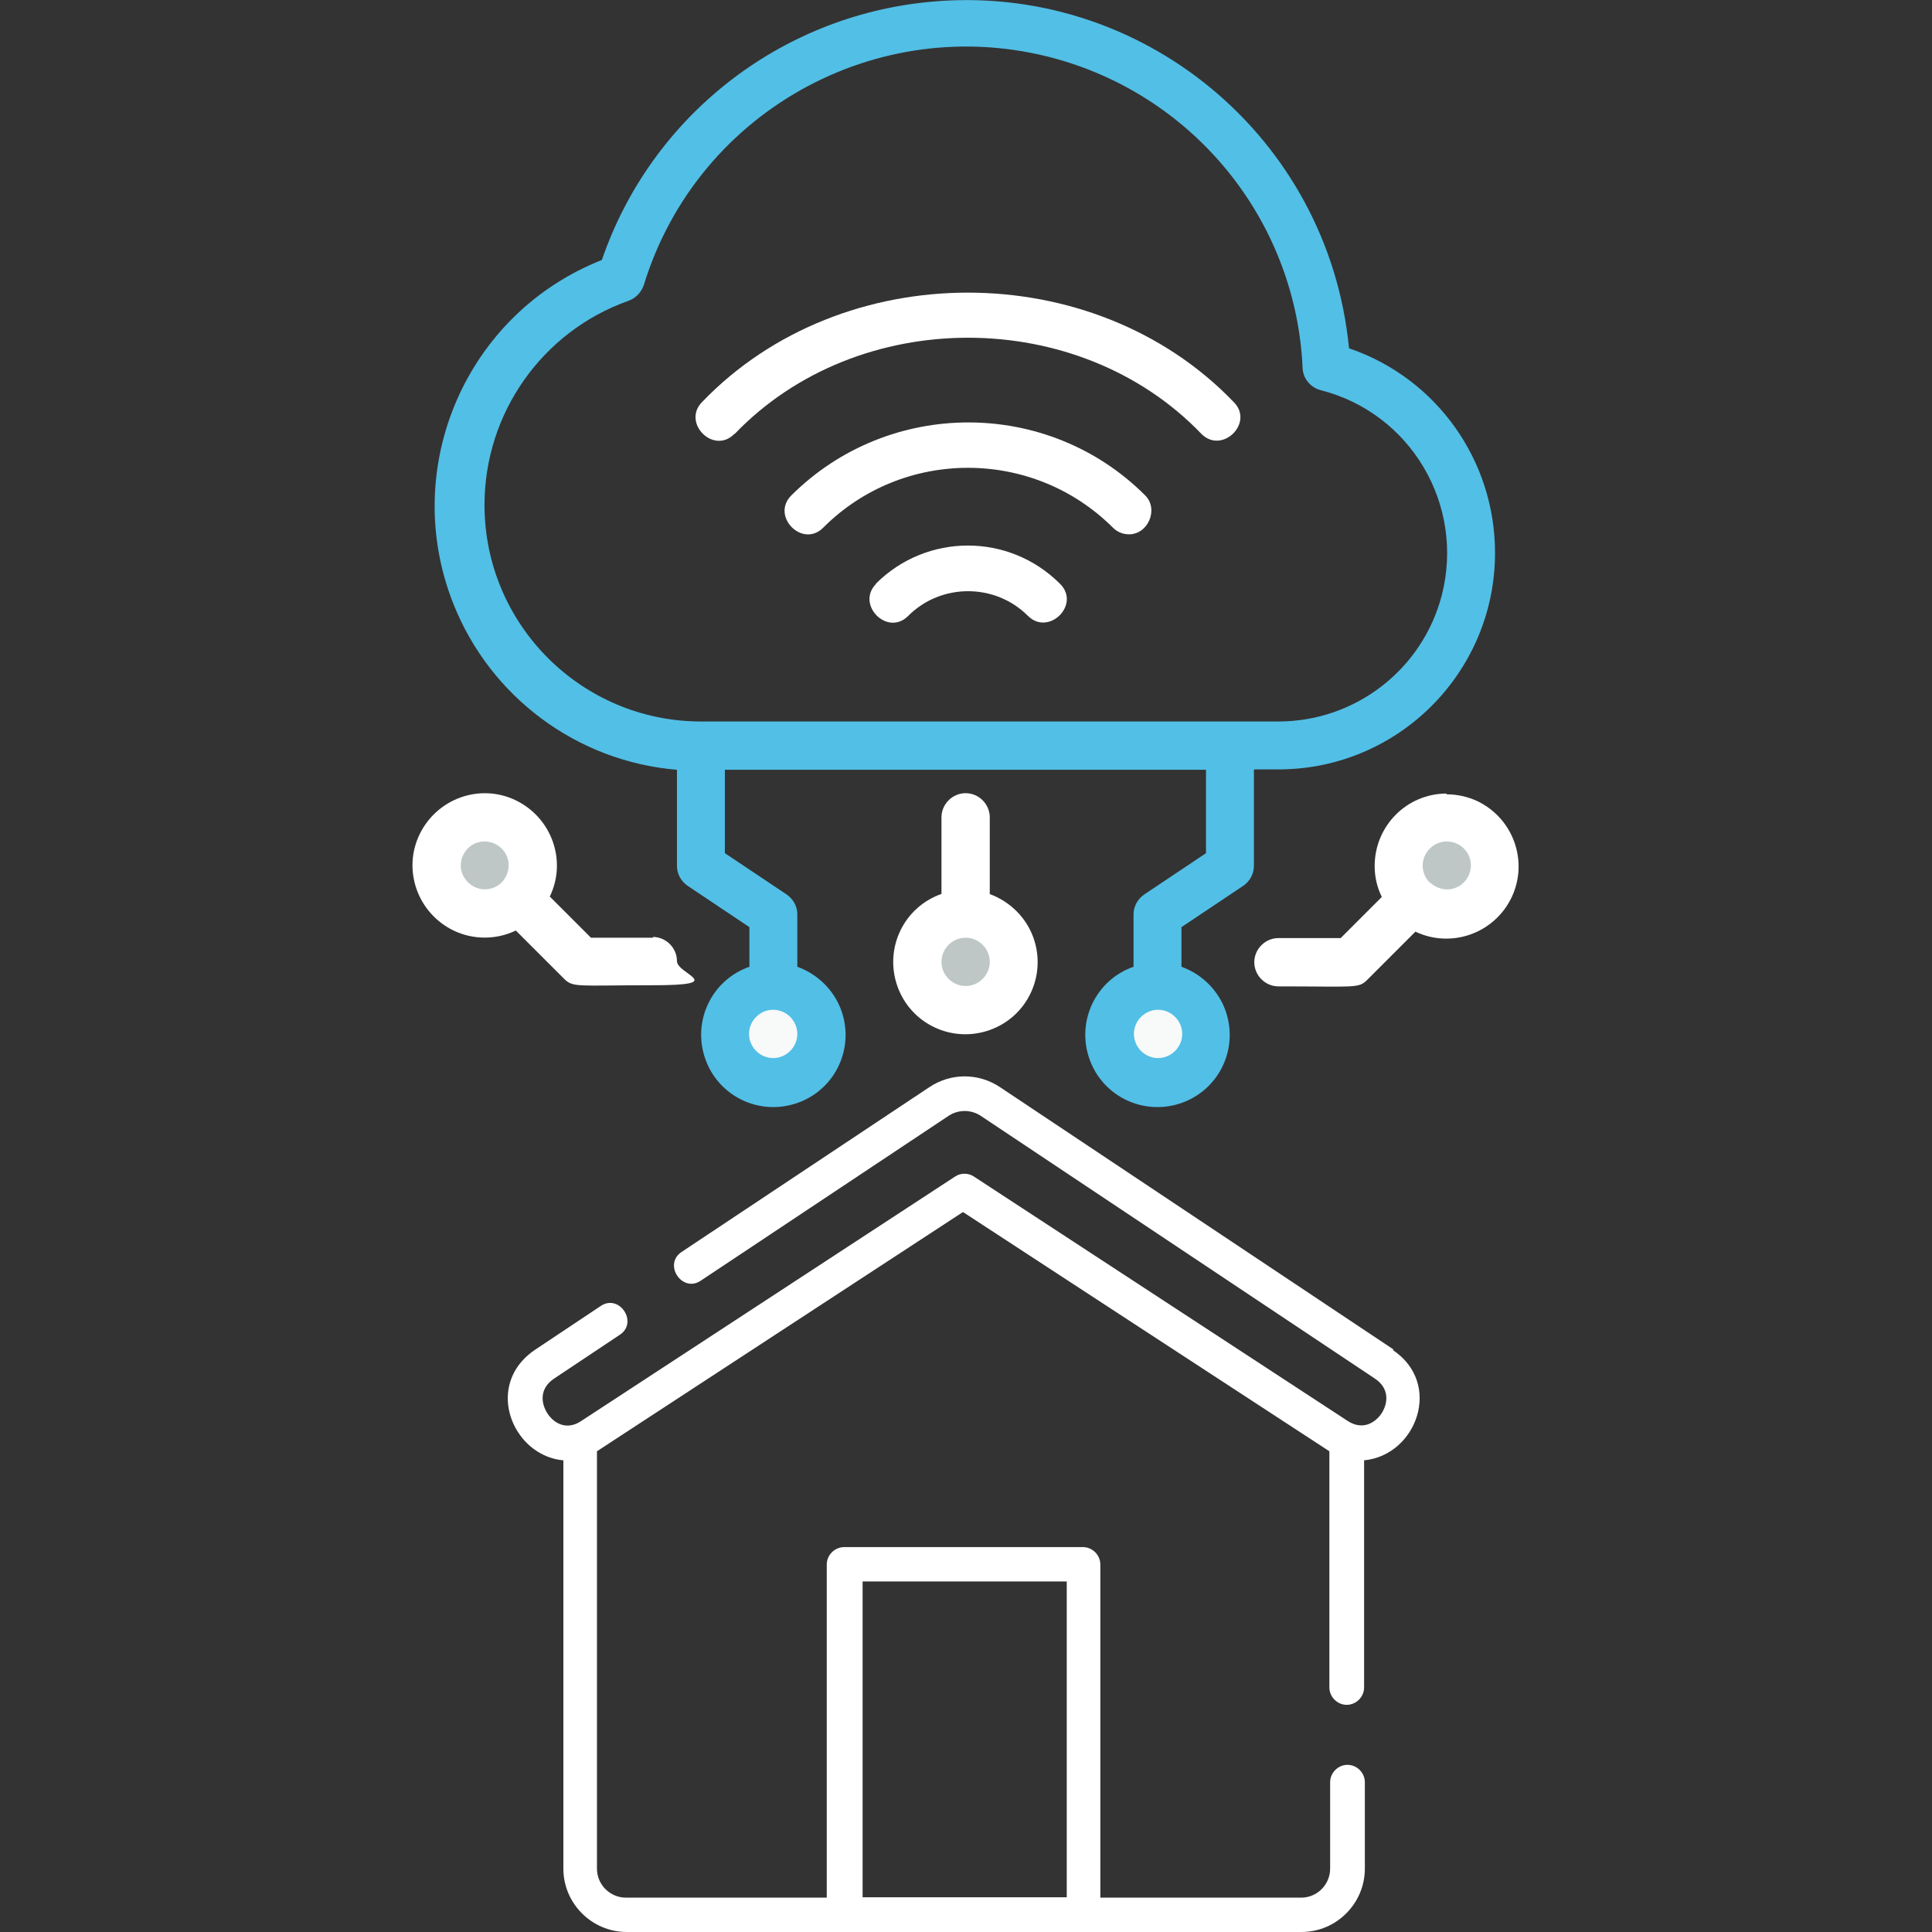
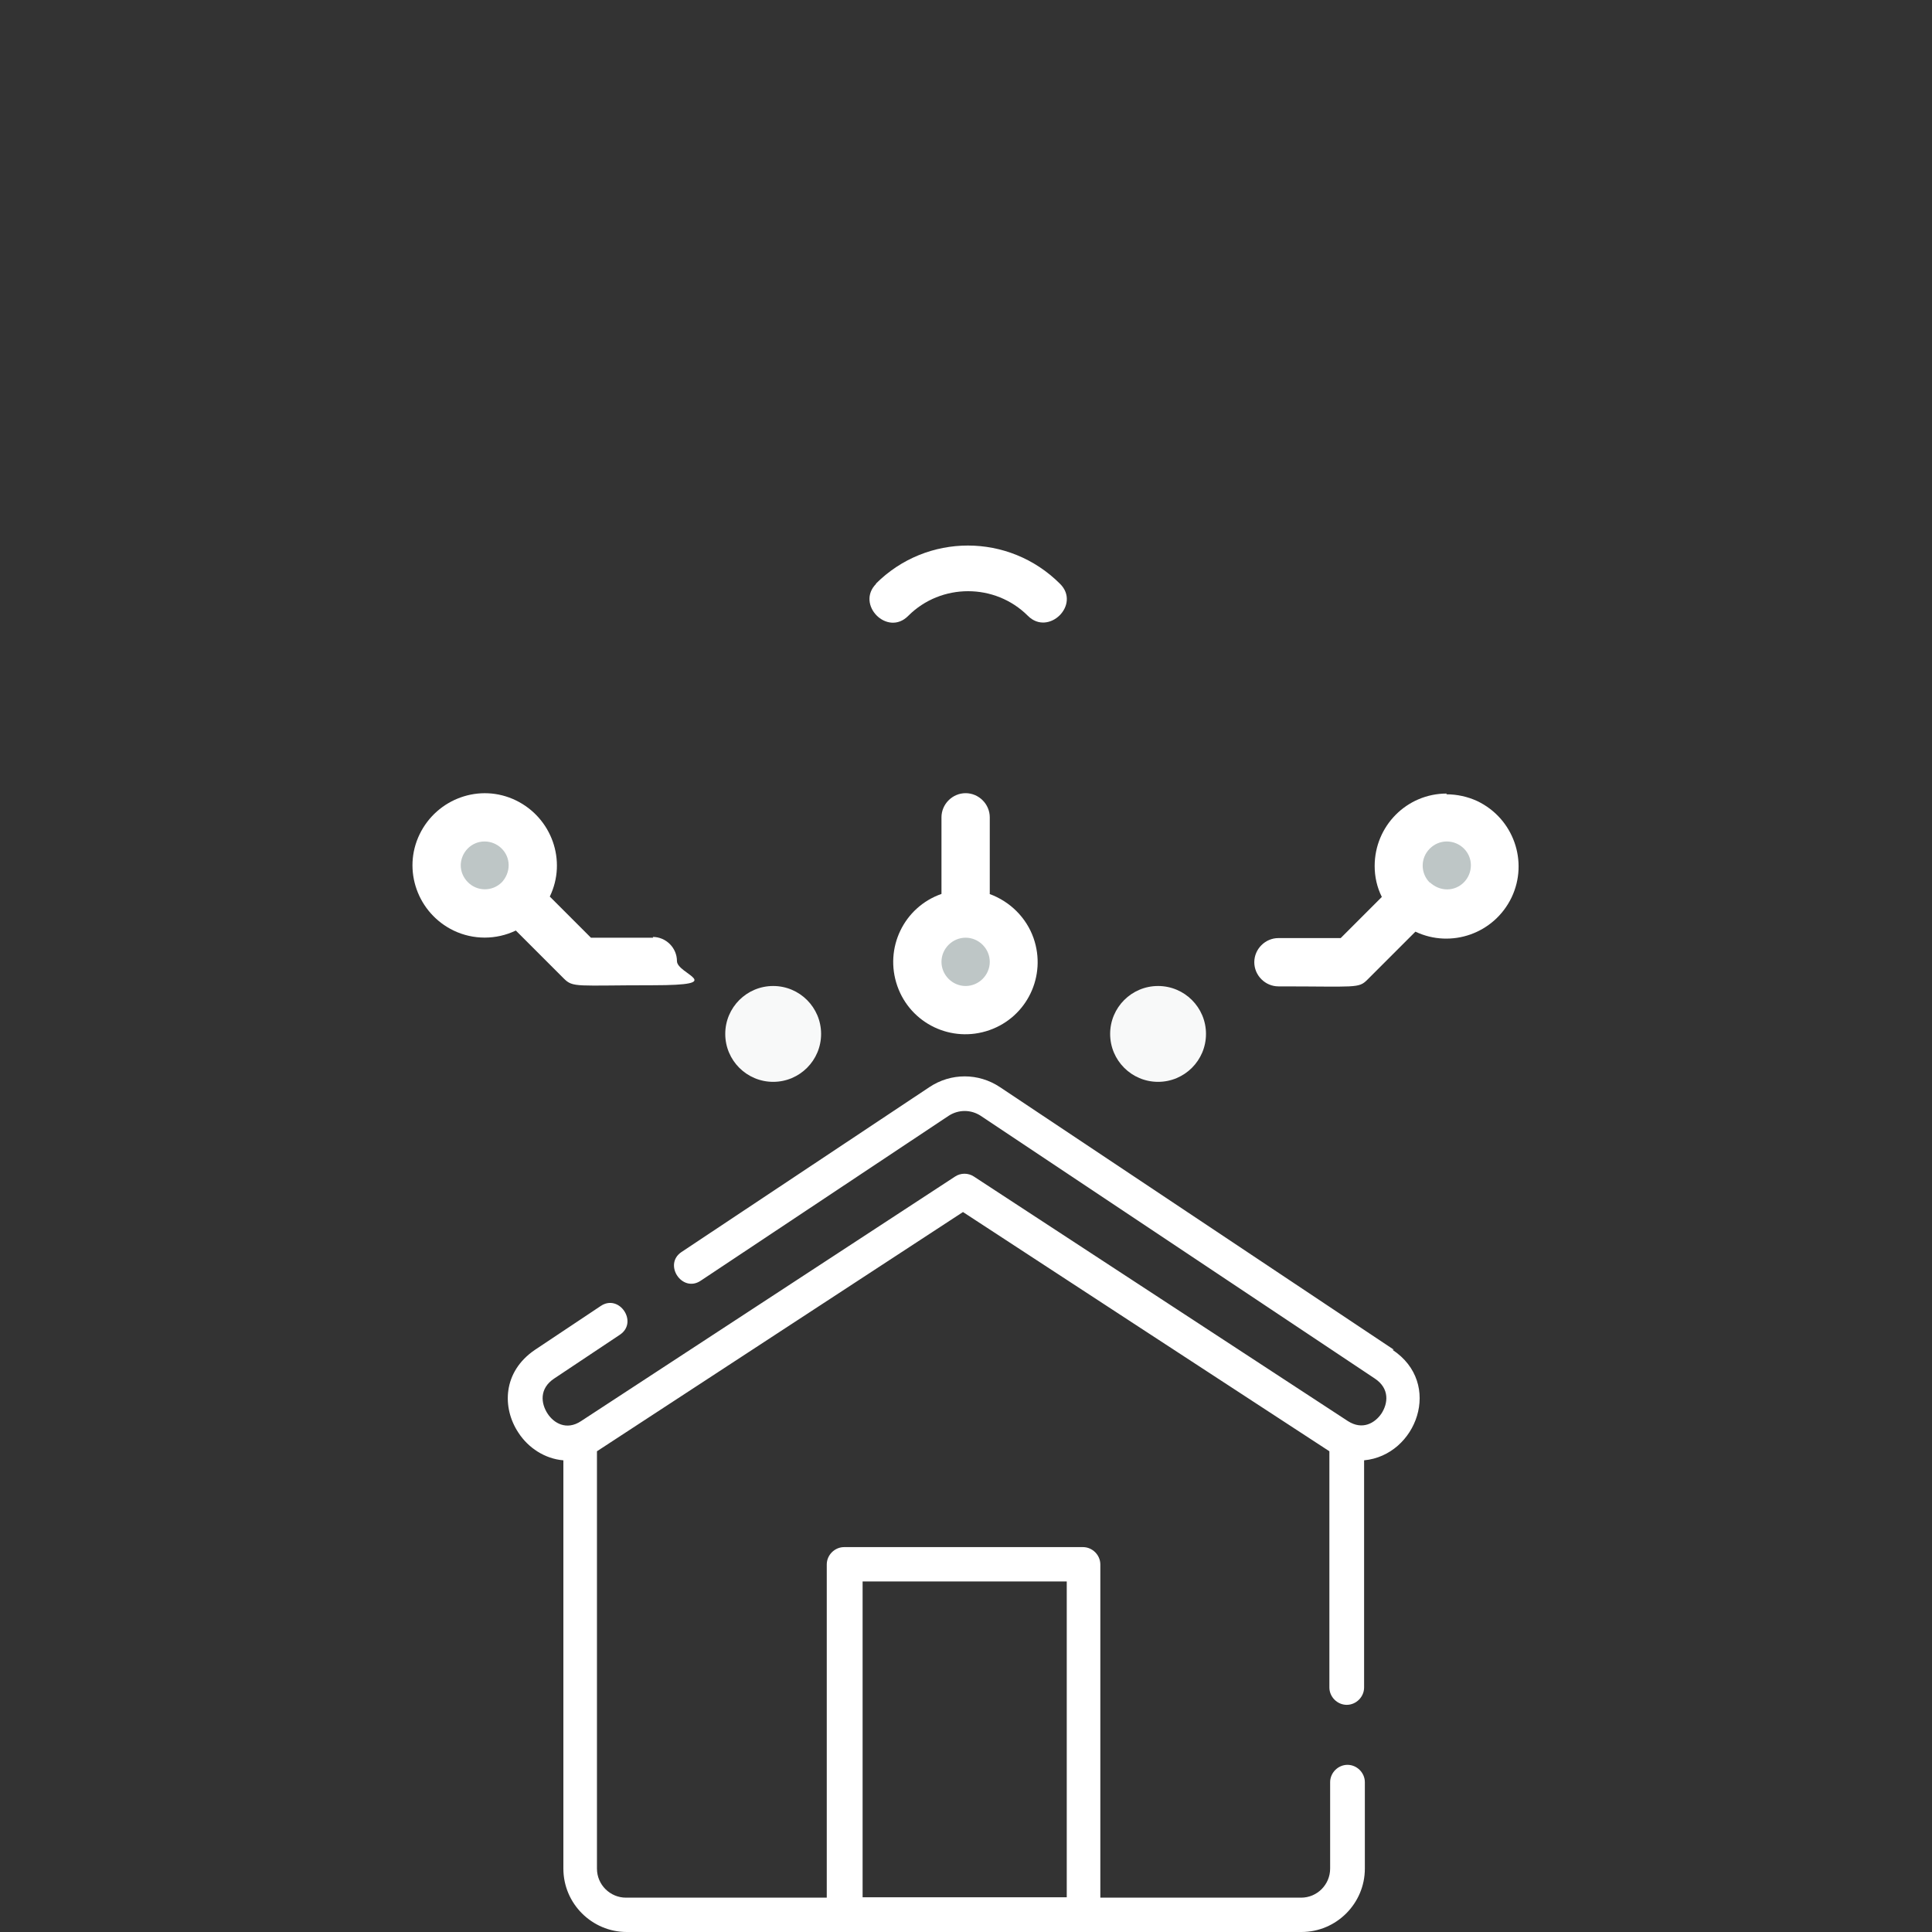
<svg xmlns="http://www.w3.org/2000/svg" id="Capa_1" data-name="Capa 1" version="1.1" viewBox="0 0 512 512">
  <rect x="0" y="0" width="512" height="512" fill="#333333" stroke="none" />
  <defs>
    <style>
      .cls-1 {
        fill: #52bfe6;
      }

      .cls-1, .cls-2, .cls-3, .cls-4 {
        stroke-width: 0px;
      }

      .cls-2 {
        fill: #f8f9f9;
      }

      .cls-3 {
        fill: #bec6c6;
      }

      .cls-4 {
        fill: #fff;
      }
    </style>
  </defs>
  <g>
    <path class="cls-4" d="M232.2,154.7c-5.5,5.5,3,14.1,8.5,8.5,8.7-8.7,23-8.7,31.7,0,5.5,5.5,14.1-3,8.5-8.5-13.5-13.5-35.3-13.5-48.8,0Z" />
-     <path class="cls-4" d="M299.2,141.6c5.1,0,7.9-6.7,4.3-10.3-25.8-25.8-67.9-25.8-93.8,0-5.5,5.5,3,14.1,8.5,8.5,21.1-21.1,55.5-21.1,76.7,0,1.2,1.2,2.7,1.8,4.3,1.8Z" />
-     <path class="cls-4" d="M194.7,115c32.6-34,91.1-34,123.7,0,5.5,5.5,14.1-3,8.5-8.5-37.1-38.6-103.7-38.6-140.8,0-5.5,5.5,3,14.1,8.5,8.5h0Z" />
  </g>
  <path class="cls-4" d="M369.4,357.7l-104.4-69.6c-5.7-3.8-13-3.8-18.7,0l-65.7,43.7c-4.9,3.3.2,10.9,5.1,7.6l65.7-43.7c2.6-1.7,5.9-1.7,8.5,0l104.4,69.6c4.1,2.7,3.5,6.7,1.8,9.3-1.7,2.5-5,4.5-8.9,2l-99.1-64.8c-1.5-1-3.5-1-5,0l-99.1,64.8c-3.9,2.6-7.3.5-8.9-2-1.7-2.6-2.3-6.6,1.8-9.3l17.4-11.6c4.9-3.3-.2-10.9-5.1-7.6l-17.4,11.6c-8.6,5.8-8.8,15.4-4.4,22,2.6,4,7,6.9,11.9,7.3v108.2c0,9.3,7.6,16.8,16.8,16.8h178.8c9.3,0,16.8-7.6,16.8-16.8v-22.9c0-2.5-2.1-4.6-4.6-4.6s-4.6,2.1-4.6,4.6v22.9c0,4.2-3.4,7.7-7.7,7.7h-53.2v-88.3c0-2.5-2.1-4.6-4.6-4.6h-63.3c-2.5,0-4.6,2.1-4.6,4.6v88.3h-53.2c-4.2,0-7.7-3.4-7.7-7.7v-110.6s64.7-42.3,97-63.4c0,0,96.9,63.3,97.1,63.4v62.6c0,2.5,2.1,4.6,4.6,4.6s4.6-2.1,4.6-4.6v-60.2c13.9-1.3,21-20.4,7.5-29.3h0ZM228.6,419.1h54.1v83.7h-54.1v-83.7Z" />
  <g>
    <circle class="cls-3" cx="128.4" cy="229.4" r="12.7" />
    <circle class="cls-2" cx="204.9" cy="274" r="12.7" />
    <circle class="cls-3" cx="255.9" cy="254.9" r="12.7" />
    <circle class="cls-3" cx="383.4" cy="229.4" r="12.7" />
    <circle class="cls-2" cx="306.9" cy="274" r="12.7" />
    <path class="cls-4" d="M262.3,236.9v-20.3c0-3.5-2.9-6.4-6.4-6.4s-6.4,2.9-6.4,6.4v20.3c-10,3.5-15.2,14.4-11.7,24.4,3.5,10,14.4,15.2,24.4,11.7,10-3.5,15.2-14.4,11.7-24.4-1.9-5.4-6.2-9.7-11.7-11.7ZM255.9,261.3c-3.5,0-6.4-2.9-6.4-6.4s2.9-6.4,6.4-6.4,6.4,2.9,6.4,6.4-2.9,6.4-6.4,6.4Z" />
    <path class="cls-4" d="M173.1,248.5h-16.5l-10.9-10.9c4.6-9.5.5-20.9-9-25.5s-20.9-.5-25.5,9c-4.6,9.5-.5,20.9,9,25.5,5.2,2.5,11.3,2.5,16.5,0l12.7,12.7c2.5,2.5,3.3,1.8,23.6,1.8s6.4-2.9,6.4-6.4-2.9-6.4-6.4-6.4h0ZM122.1,229.4c0-3.5,2.8-6.4,6.3-6.4,3.5,0,6.4,2.8,6.4,6.3,0,1.7-.7,3.3-1.8,4.5h0c-2.5,2.5-6.5,2.5-9,0-1.2-1.2-1.9-2.8-1.9-4.5Z" />
    <path class="cls-4" d="M383.4,210.3c-10.6,0-19.1,8.6-19.1,19.2,0,2.8.6,5.6,1.9,8.2l-10.9,10.9h-16.5c-3.5,0-6.4,2.9-6.4,6.4s2.9,6.4,6.4,6.4c20.8,0,21.2.6,23.6-1.8l12.7-12.7c9.5,4.5,20.9.5,25.5-9.1,4.5-9.5.5-20.9-9.1-25.5-2.6-1.2-5.4-1.8-8.2-1.8ZM378.9,233.9h0c-2.5-2.5-2.5-6.5,0-9,1.2-1.2,2.8-1.9,4.5-1.9,3.5,0,6.4,2.8,6.4,6.3,0,3.5-2.8,6.4-6.3,6.4-1.7,0-3.3-.7-4.5-1.8Z" />
-     <path class="cls-1" d="M332.4,203.9h6.4c31.7,0,57.4-25.7,57.4-57.4,0-24.5-15.5-46.3-38.7-54.2C352.1,36.2,302.3-4.9,246.3.5c-39.8,3.8-73.8,30.5-86.8,68.4-36,14.2-53.6,55-39.4,91,9.8,24.8,32.8,41.9,59.3,44.1v25.5c0,2.1,1.1,4.1,2.9,5.3l16.3,10.9v10.5c-10,3.5-15.2,14.4-11.7,24.4,3.5,10,14.4,15.2,24.4,11.7,10-3.5,15.2-14.4,11.7-24.4-1.9-5.4-6.2-9.7-11.7-11.7v-13.9c0-2.1-1.1-4.1-2.9-5.3l-16.3-10.9v-22.1h127.5v22.1l-16.3,10.9c-1.8,1.2-2.9,3.2-2.9,5.3v13.9c-10,3.5-15.2,14.4-11.7,24.4,3.5,10,14.4,15.2,24.4,11.7,10-3.5,15.2-14.4,11.7-24.4-1.9-5.4-6.2-9.7-11.7-11.7v-10.5l16.3-10.9c1.8-1.2,2.9-3.2,2.9-5.3v-25.5ZM204.9,280.4c-3.5,0-6.4-2.9-6.4-6.4s2.9-6.4,6.4-6.4,6.4,2.9,6.4,6.4-2.9,6.4-6.4,6.4ZM128.4,133.8c0-24.3,15.3-46,38.2-54.1,1.9-.7,3.3-2.2,4-4.1C185,28.5,234.8,1.9,282,16.2c36.1,11,61.5,43.5,63.2,81.3.1,2.8,2.1,5.2,4.8,5.9,23.9,6.1,38.2,30.4,32.1,54.3-5.1,19.7-22.9,33.5-43.3,33.5h-153c-31.7,0-57.4-25.7-57.4-57.4ZM306.9,280.4c-3.5,0-6.4-2.9-6.4-6.4s2.9-6.4,6.4-6.4,6.4,2.9,6.4,6.4-2.9,6.4-6.4,6.4Z" />
  </g>
</svg>